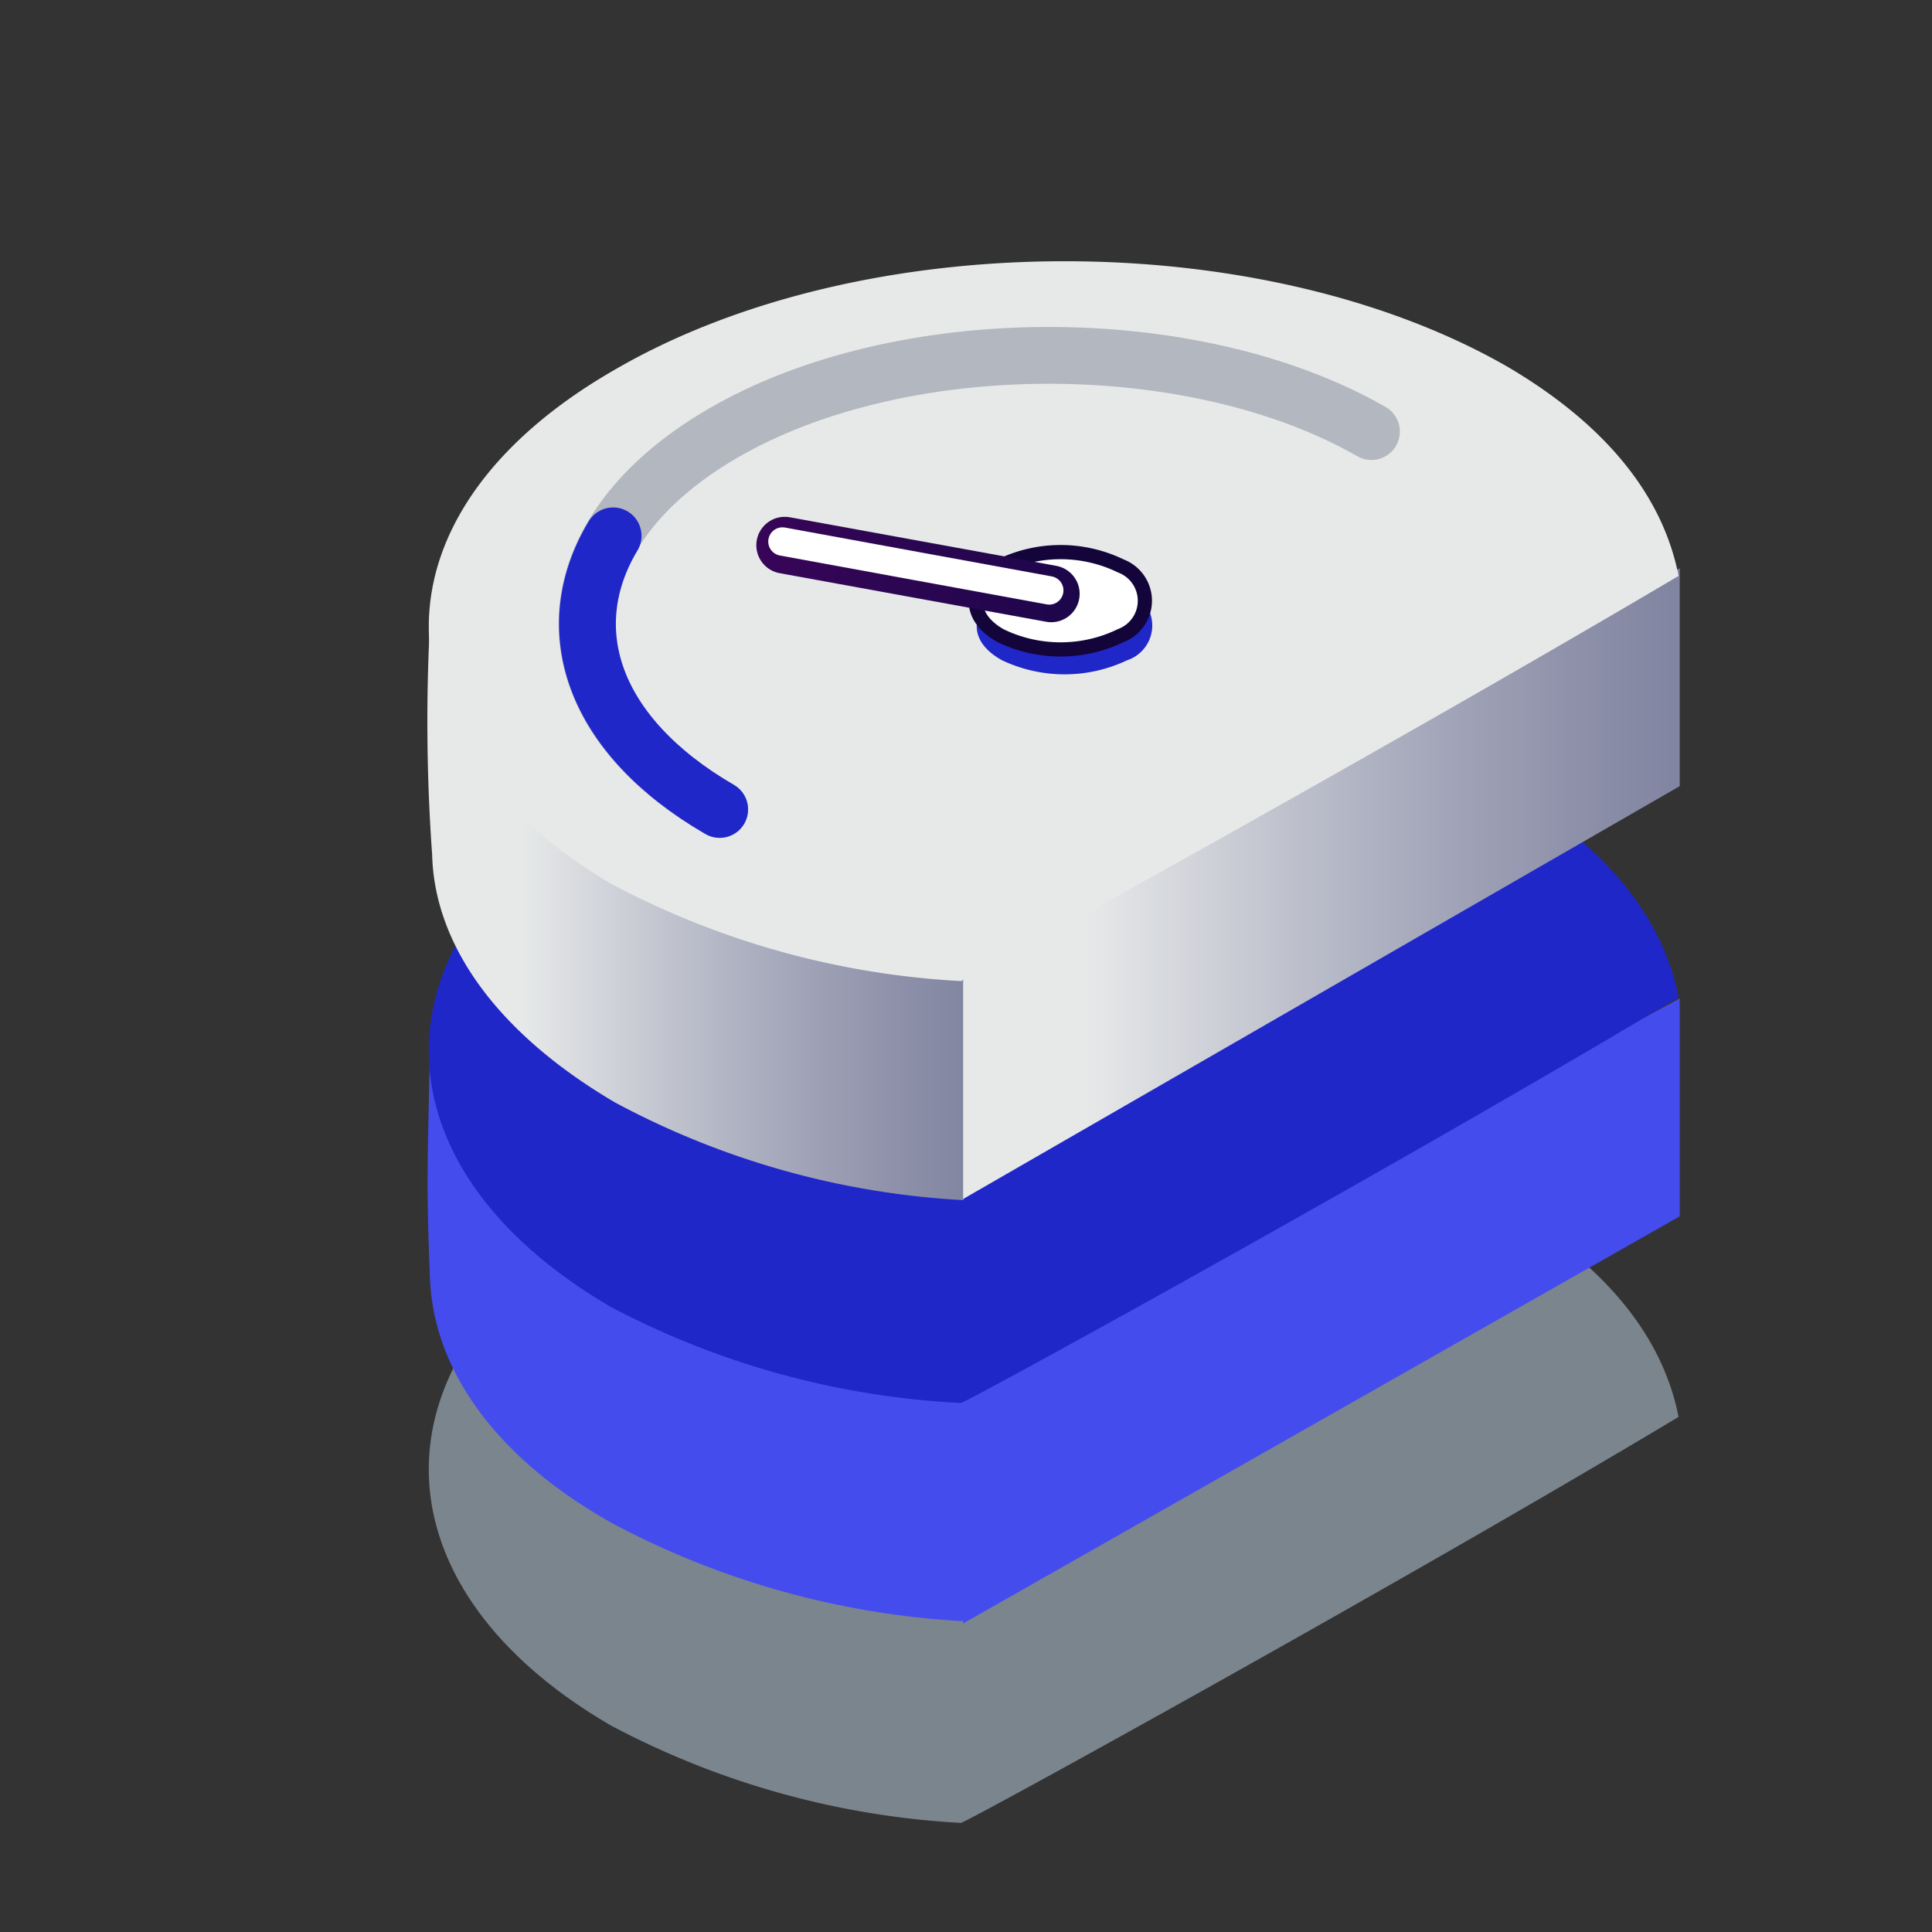
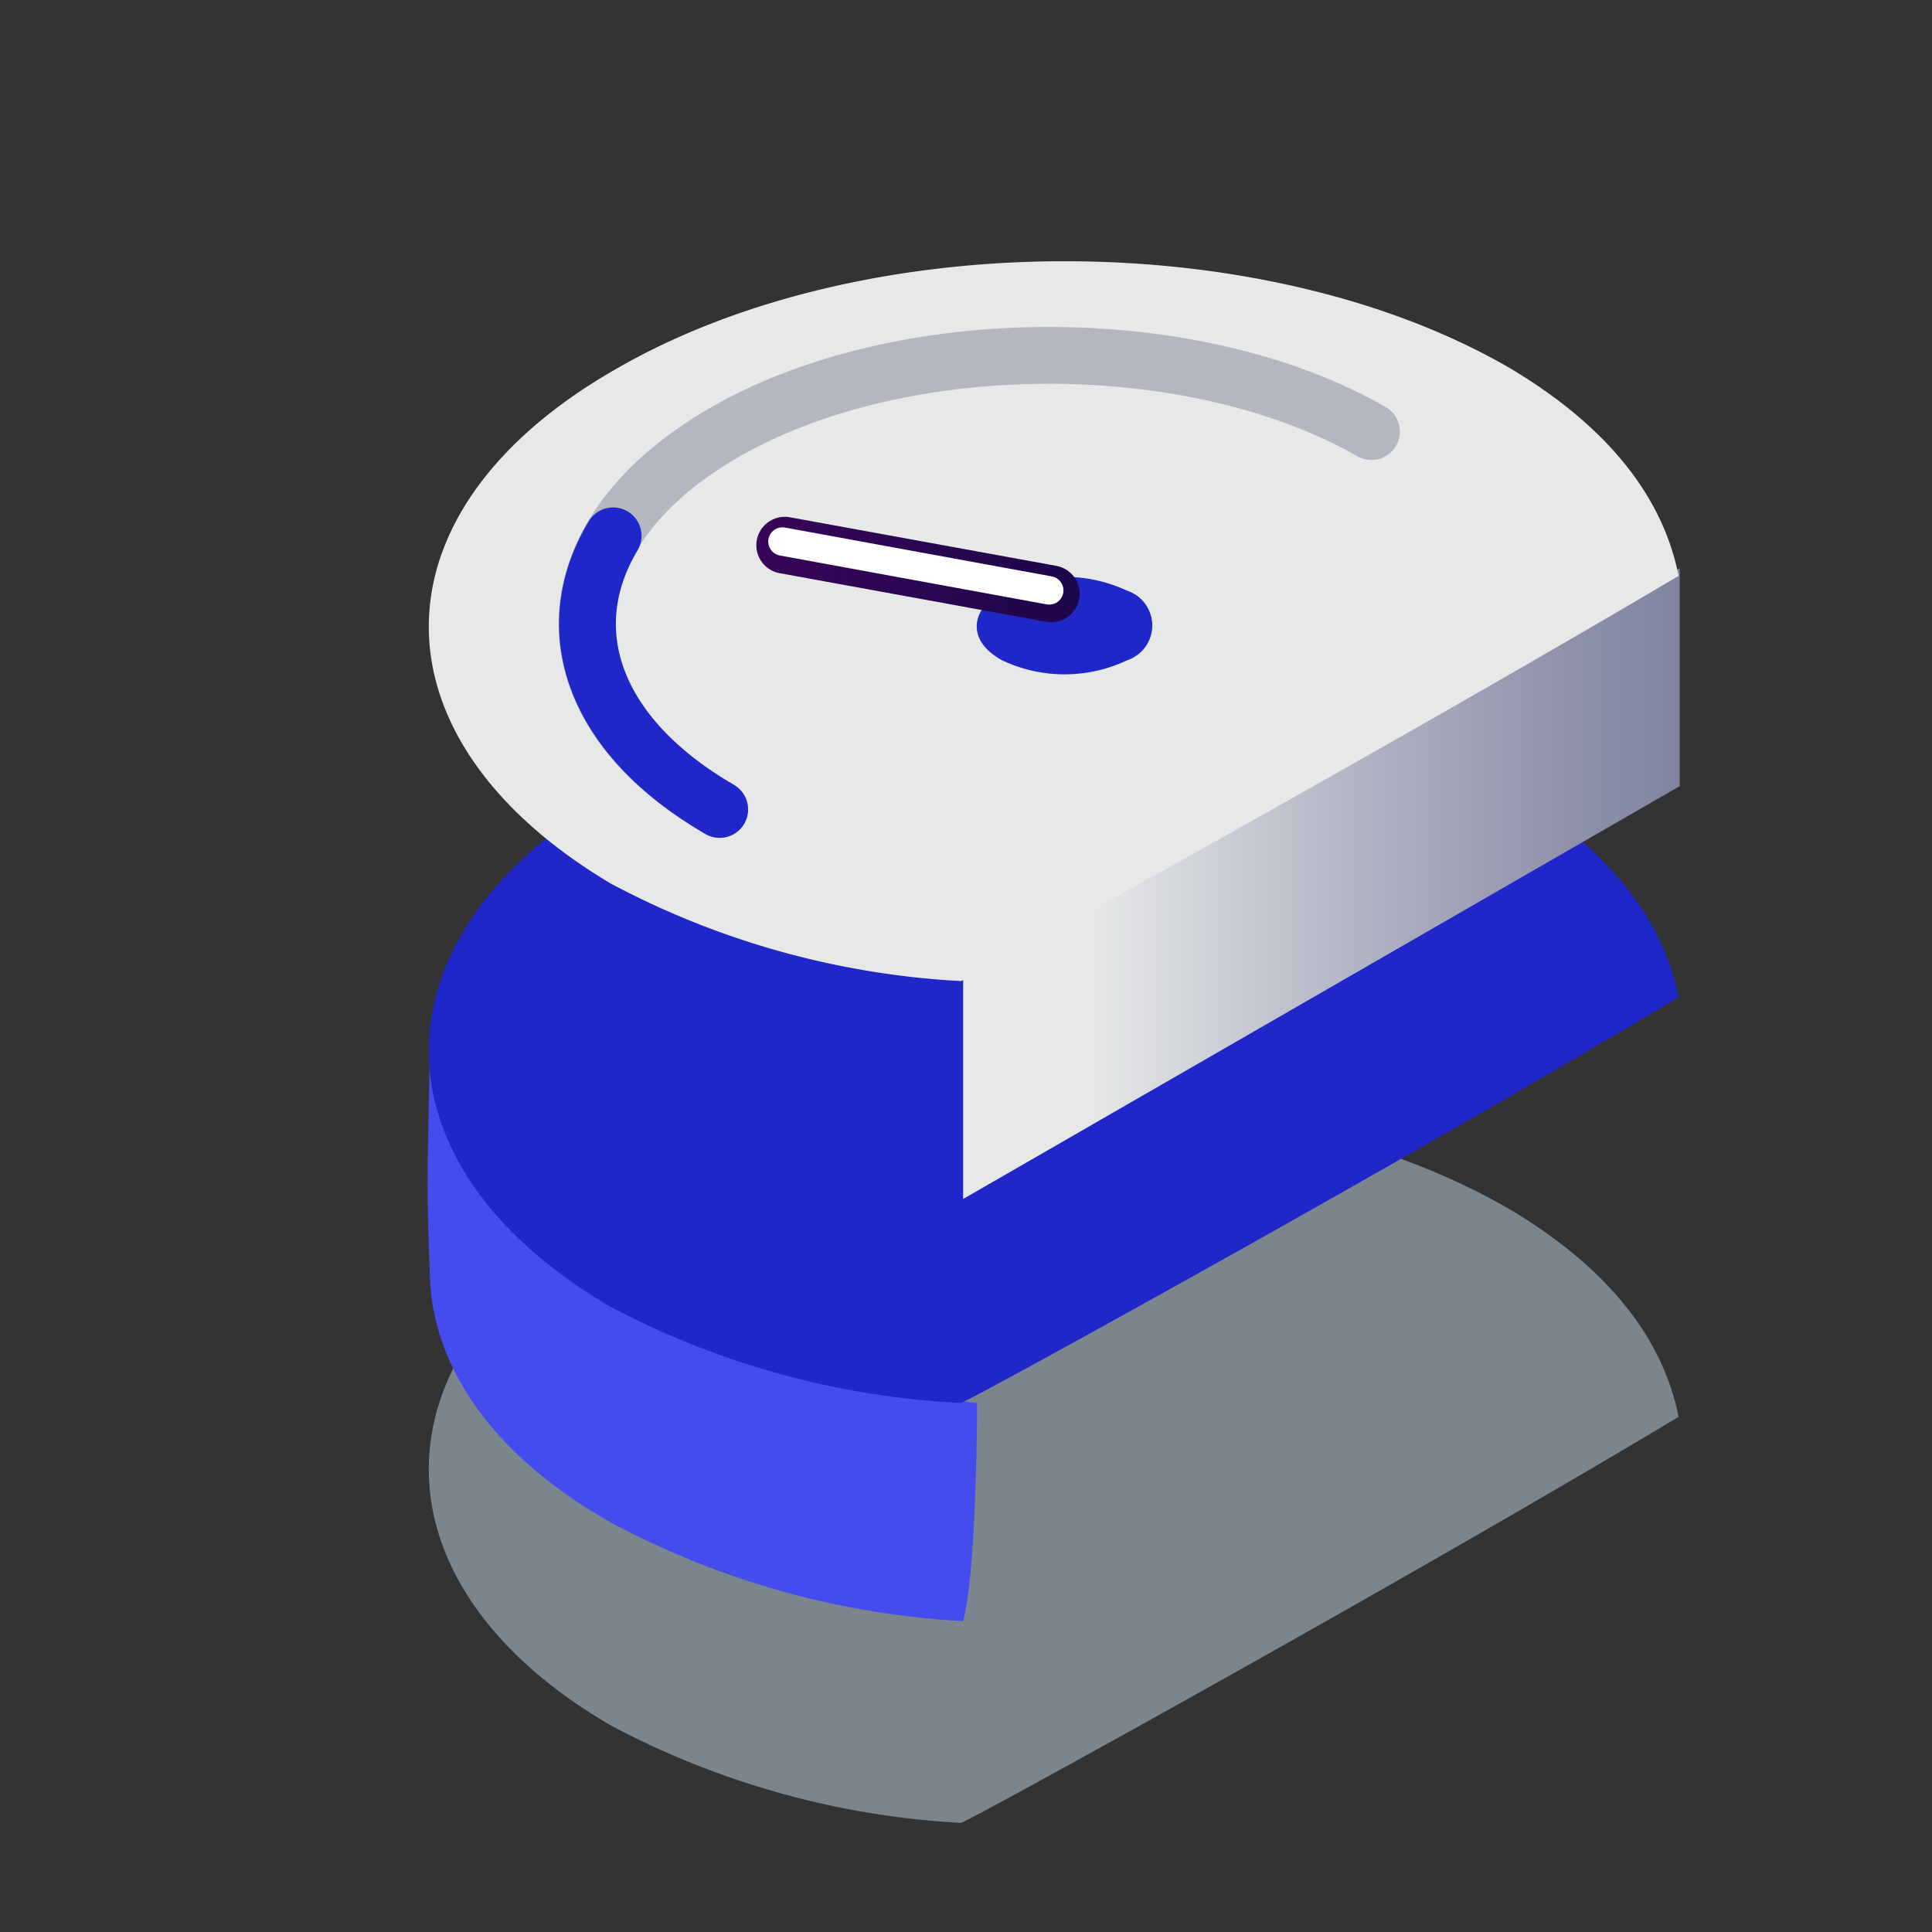
<svg xmlns="http://www.w3.org/2000/svg" xmlns:xlink="http://www.w3.org/1999/xlink" viewBox="0 0 68 68">
  <rect x="0" y="0" width="68" height="68" fill="#333333" stroke="none" />
  <defs>
    <style>.cls-1{fill:#c4d9e8;}.cls-1,.cls-2,.cls-3,.cls-4,.cls-5,.cls-6,.cls-8{fill-rule:evenodd;}.cls-1,.cls-7{opacity:0.5;}.cls-2{fill:#454CEE;}.cls-3{fill:#2027C9;}.cls-4{fill:url(#Безымянный_градиент_43);}.cls-5{fill:url(#Безымянный_градиент_43-2);}.cls-6{fill:#e7e9e9;}.cls-10,.cls-11,.cls-7,.cls-9{fill:none;stroke-linecap:round;stroke-linejoin:round;}.cls-7{stroke:#818696;isolation:isolate;}.cls-10,.cls-7,.cls-9{stroke-width:2px;}.cls-8{fill:#fff;stroke:#13053a;stroke-miterlimit:10;stroke-width:0.5px;}.cls-9{stroke:#2027C9;}.cls-10{stroke:url(#Безымянный_градиент_8);}.cls-11{stroke:#fff;}</style>
    <linearGradient id="Безымянный_градиент_43" x1="-15.1" y1="-818" x2="3.65" y2="-818" gradientTransform="matrix(1.03, 0, 0, -1.03, 30.6, -809.98)" gradientUnits="userSpaceOnUse">
      <stop offset="0.17" stop-color="#e7e9e9" />
      <stop offset="0.55" stop-color="#b1b4c3" />
      <stop offset="0.84" stop-color="#8f92aa" />
      <stop offset="0.99" stop-color="#8285a1" />
    </linearGradient>
    <linearGradient id="Безымянный_градиент_43-2" x1="33.9" y1="31.1" x2="59.12" y2="31.1" gradientTransform="matrix(1, 0, 0, 1, 0, 0)" xlink:href="#Безымянный_градиент_43" />
    <linearGradient id="Безымянный_градиент_8" x1="37.81" y1="19.34" x2="26.81" y2="20.75" gradientUnits="userSpaceOnUse">
      <stop offset="0" stop-color="#1c064a" />
      <stop offset="0.49" stop-color="#2a0651" />
      <stop offset="1" stop-color="#380558" />
    </linearGradient>
  </defs>
  <g id="_1" data-name="1">
    <path id="Elipsa_819" data-name="Elipsa 819" class="cls-1" d="M21.66,42.61c8.73-5.06,22.77-5.06,31.42-.08,3.59,2.12,5.47,4.65,6,7.34C49.41,55.67,34,64.16,33.82,64.16A29.68,29.68,0,0,1,21.5,60.73C12.93,55.75,12.93,47.59,21.66,42.61Z" />
    <path id="Elipsa_819-2" data-name="Elipsa 819-2" class="cls-2" d="M15.13,36.9c1.8,10.93,19.26,12.48,19.26,12.48s0,5.8-.49,7.68a29.72,29.72,0,0,1-12.32-3.43c-4.25-2.37-6.37-5.55-6.45-8.74C15,41.55,15.05,41.22,15.13,36.9Z" />
-     <path id="Elipsa_819-3" data-name="Elipsa 819-3" class="cls-2" d="M33.9,49.14c8.73-5.06,25.22-14,25.22-14v7.67L33.9,57.14Z" />
    <path id="Elipsa_819-4" data-name="Elipsa 819-4" class="cls-3" d="M21.66,27.84c8.73-5.06,22.77-5.06,31.42-.08,3.59,2.12,5.47,4.65,6,7.34C49.41,40.9,34,49.38,33.82,49.38A29.52,29.52,0,0,1,21.5,46C12.93,41,12.93,32.9,21.66,27.84Z" />
-     <path id="Elipsa_819-5" data-name="Elipsa 819-5" class="cls-4" d="M15.13,22c1.8,10.94,19.26,12.57,19.26,12.57s-.33,7.67-.49,7.67a29.22,29.22,0,0,1-12.24-3.43c-4.16-2.44-6.37-5.55-6.45-8.73A65.54,65.54,0,0,1,15.13,22Z" />
    <path id="Elipsa_819-6" data-name="Elipsa 819-6" class="cls-5" d="M33.9,34.2C42.63,29.14,59.12,20,59.12,20v7.67L33.9,42.2Z" />
    <path id="Elipsa_819-7" data-name="Elipsa 819-7" class="cls-6" d="M21.66,13c8.73-5.06,22.77-5.06,31.42-.08,3.59,2.12,5.47,4.65,6,7.35C49.41,26,34,34.53,33.82,34.53A29.53,29.53,0,0,1,21.5,31.1C12.93,26,12.93,18,21.66,13Z" />
    <path id="Elipsa_819-8" data-name="Elipsa 819-8" class="cls-7" d="M25.33,28.49c-6.28-3.59-6.2-9.55.08-13.22S42,11.6,48.27,15.19" />
    <path id="Elipsa_820" data-name="Elipsa 820" class="cls-3" d="M35.27,20.79a5.21,5.21,0,0,1,4.4,0,1.29,1.29,0,0,1,0,2.45,5.14,5.14,0,0,1-4.4,0C34.08,22.59,34.08,21.53,35.27,20.79Z" />
-     <path id="Elipsa_820-2" data-name="Elipsa 820" class="cls-8" d="M35.21,19.92a4.85,4.85,0,0,1,4.24,0,1.31,1.31,0,0,1,0,2.45,4.85,4.85,0,0,1-4.24,0C34.06,21.72,34.06,20.66,35.21,19.92Z" />
    <path id="Elipsa_819-9" data-name="Elipsa 819-9" class="cls-9" d="M25.33,28.49c-4.49-2.61-5.71-6.36-3.75-9.63" />
    <line class="cls-10" x1="37" y1="20.9" x2="27.62" y2="19.19" />
    <line class="cls-11" x1="36.93" y1="20.78" x2="27.54" y2="19.06" />
  </g>
</svg>